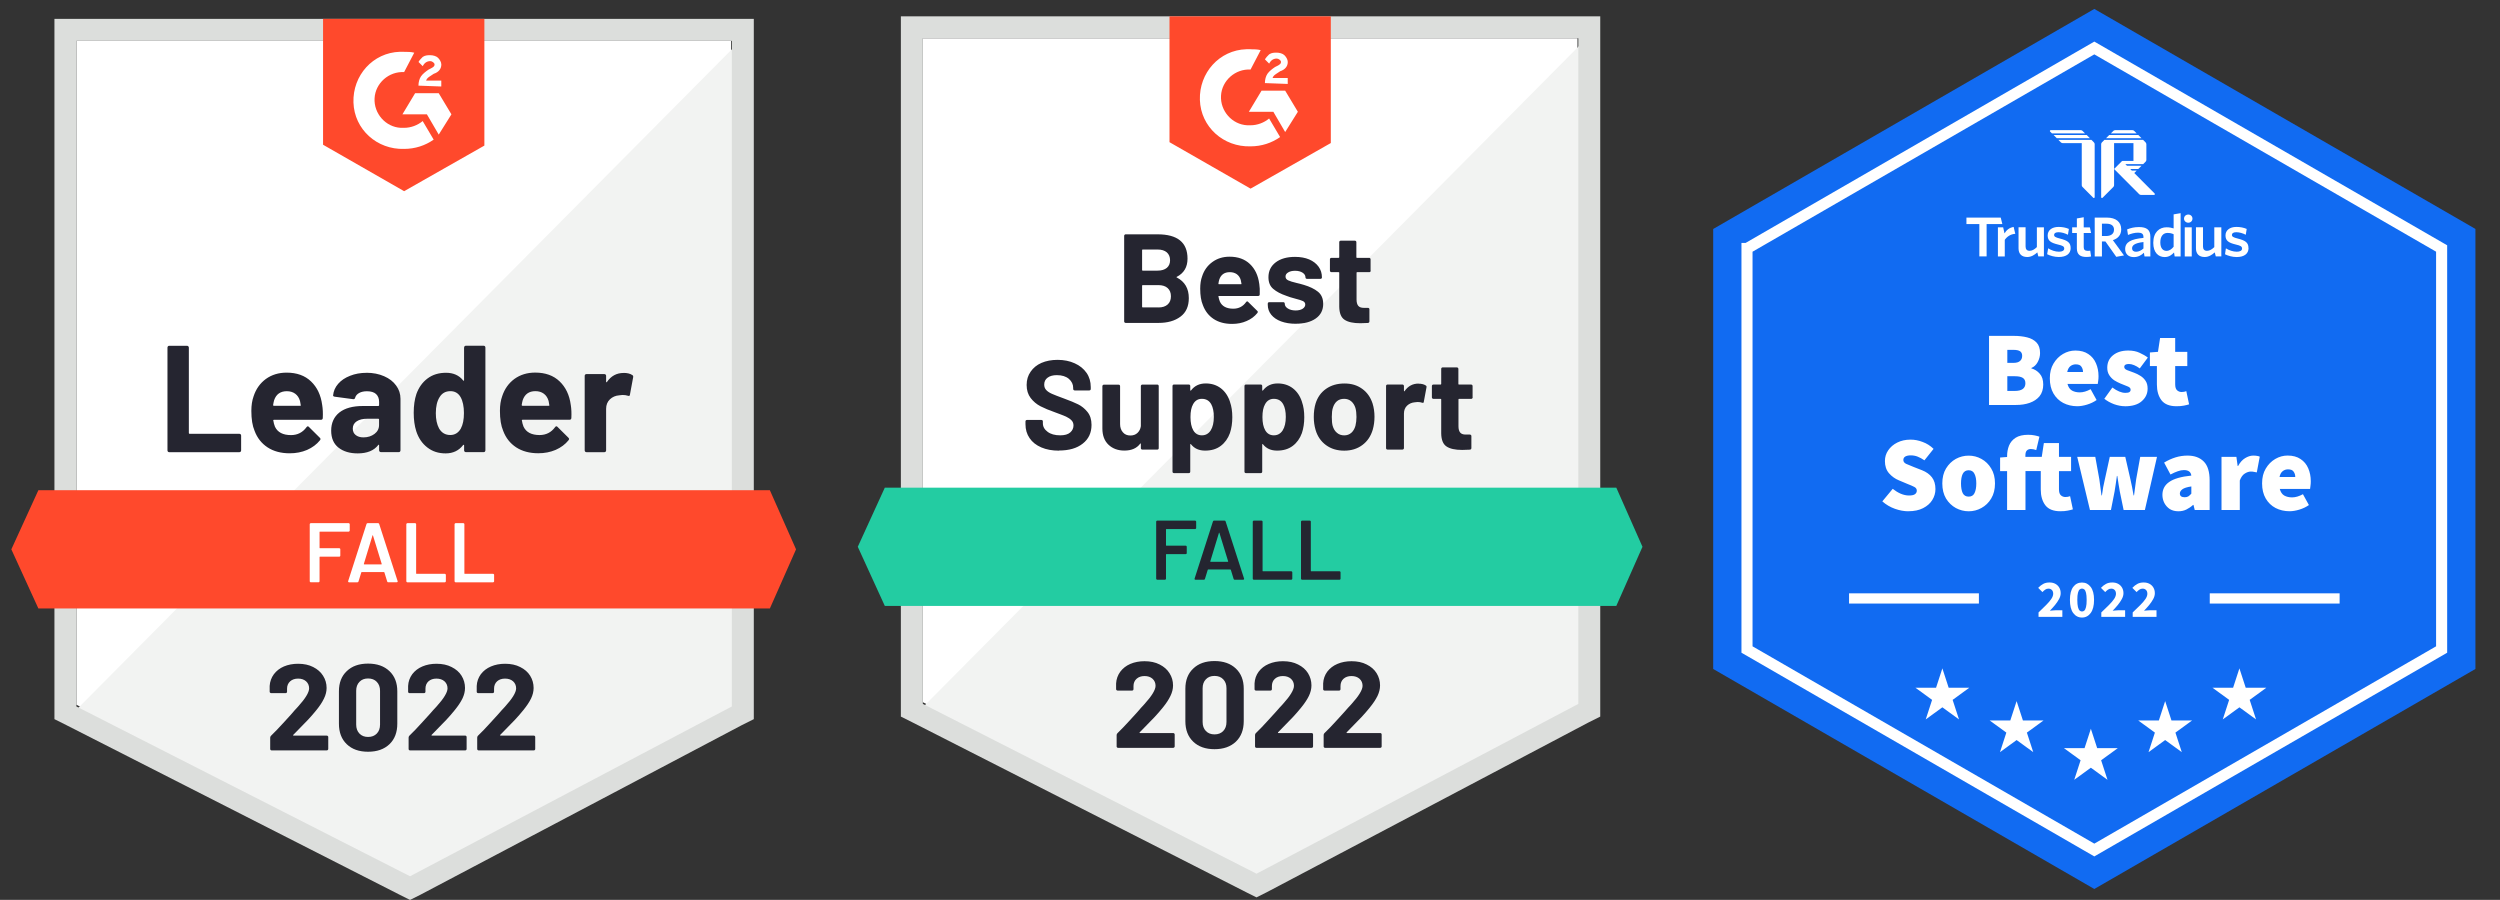
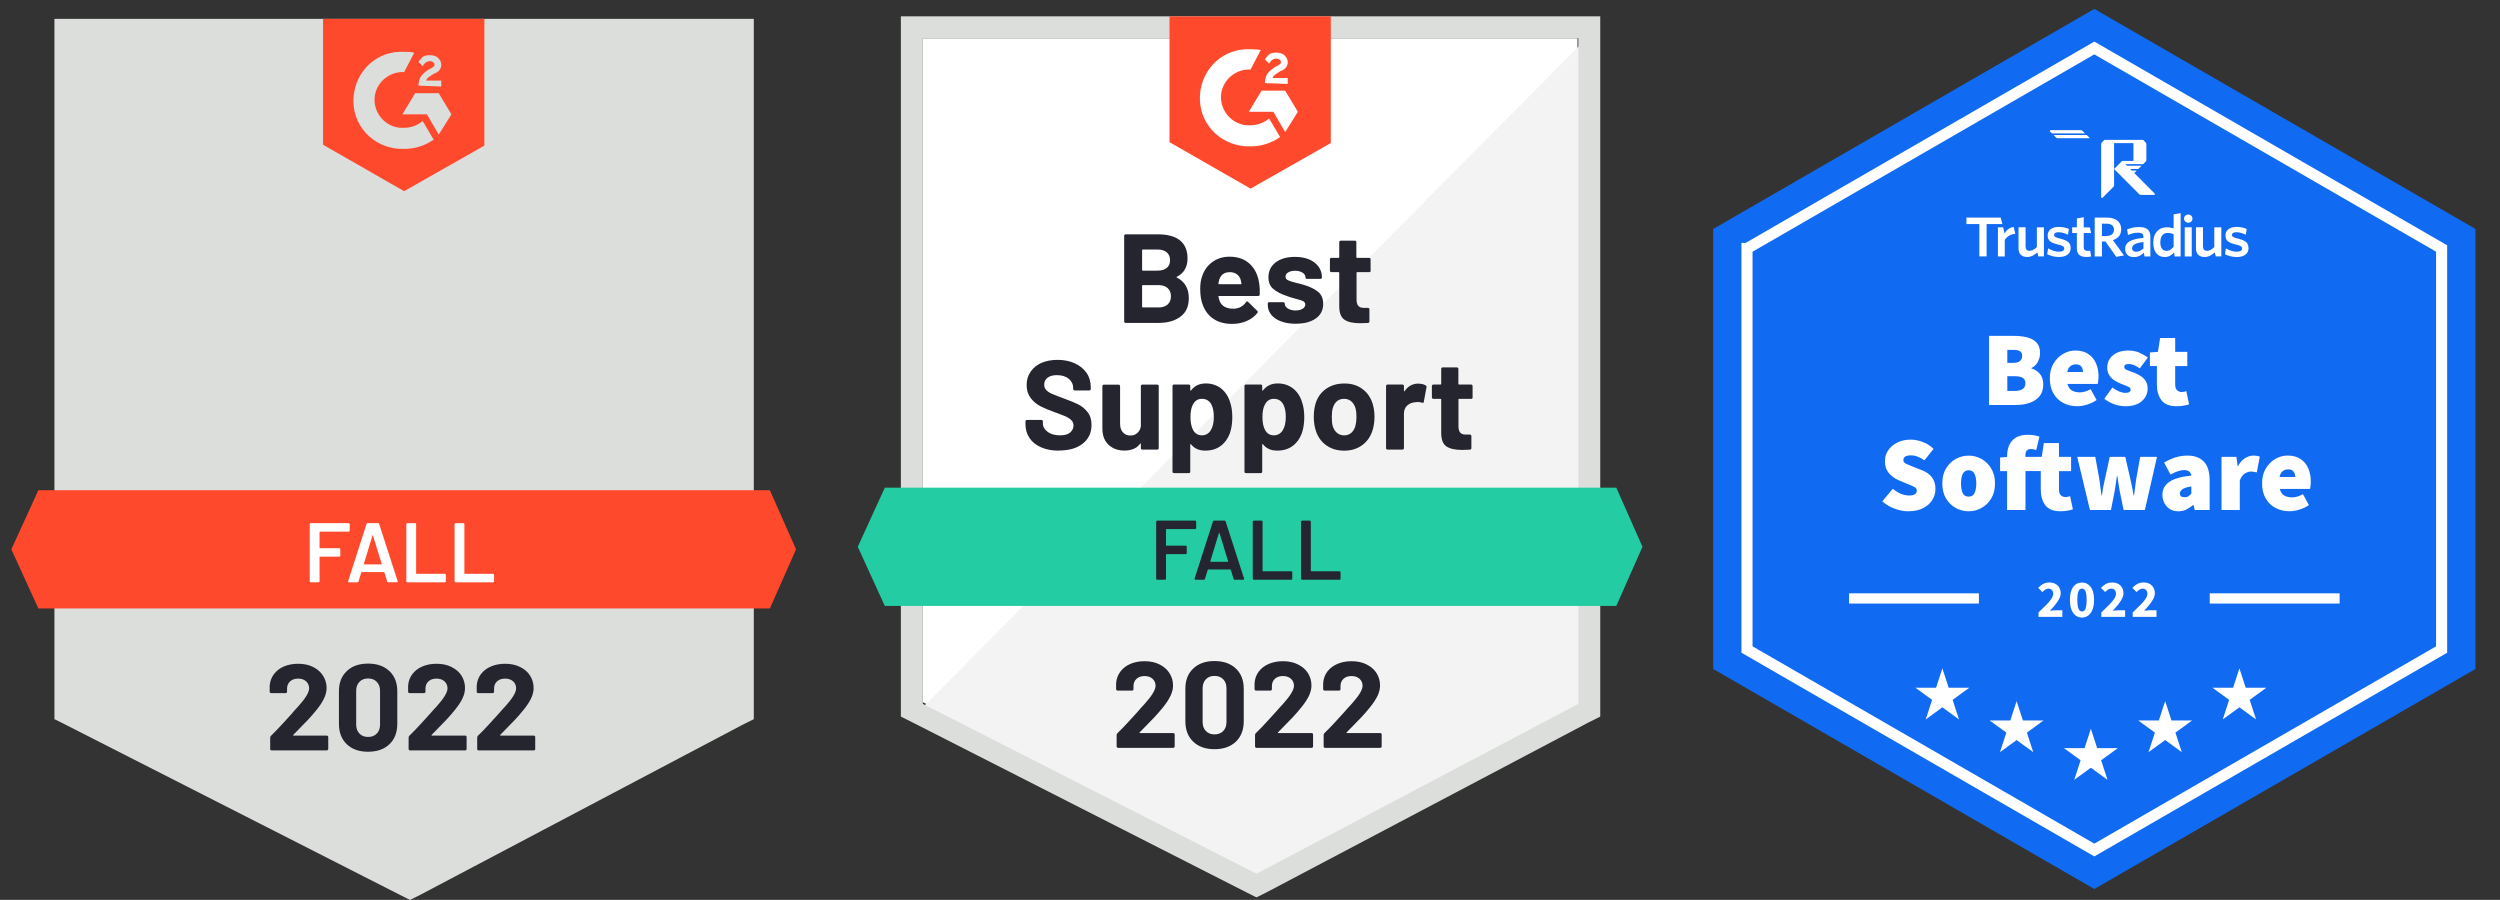
<svg xmlns="http://www.w3.org/2000/svg" id="Layer_1" viewBox="0 0 557.57 200.7">
  <rect x="0" y="0" width="557.57" height="200.7" fill="#333333" stroke="none" />
  <defs>
    <style> .cls-1, .cls-2, .cls-3 { fill: none; } .cls-4 { clip-path: url(#clippath); } .cls-2 { stroke-width: 2.28px; } .cls-2, .cls-3 { stroke: #fff; } .cls-5 { fill: #f2f3f2; } .cls-6 { fill: #ff492c; } .cls-7 { fill: #fff; } .cls-8 { fill: #dcdedc; } .cls-9 { fill: #116bf2; } .cls-10 { fill: #252530; } .cls-11 { fill: #23cca2; } .cls-12 { fill: #242530; } .cls-13 { clip-path: url(#clippath-1); } .cls-14 { clip-path: url(#clippath-3); } .cls-15 { clip-path: url(#clippath-2); } .cls-3 { stroke-width: 2.47px; } </style>
    <clipPath id="clippath">
      <rect class="cls-1" x="381.82" y=".4" width="170.55" height="197.89" />
    </clipPath>
    <clipPath id="clippath-1">
      <rect class="cls-1" x="438.58" y="29.03" width="62.96" height="28.89" />
    </clipPath>
    <clipPath id="clippath-2">
      <rect class="cls-1" x="457.11" y="28.31" width="23.75" height="15.89" />
    </clipPath>
    <clipPath id="clippath-3">
      <rect class="cls-1" x="438.58" y="47.09" width="62.96" height="11.56" />
    </clipPath>
  </defs>
  <path class="cls-7" d="M205.82,156.61l74.41,37.87,71.59-37.87V8.54H205.82V156.61Z" />
  <path class="cls-5" d="M353.32,9.1L204.31,159.25l77.24,38.24,71.77-36.74V9.1Z" />
  <path class="cls-8" d="M200.92,57.9v101.92l2.64,1.32,74.41,37.87,2.26,1.13,2.26-1.13,71.77-37.87,2.64-1.32V3.64H200.92V57.9Zm4.9,99.09V8.54h146.19V156.99l-71.77,37.87-74.41-37.87Z" />
  <path class="cls-6" d="M278.91,10.99c.75,0,1.51,0,2.26,.19l-2.26,4.33c-3.39-.19-6.41,2.45-6.59,5.84-.19,3.39,2.45,6.41,5.84,6.59h.75c1.51,0,3.01-.57,4.14-1.51l2.45,4.14c-1.88,1.32-4.14,2.07-6.59,2.07-6.03,.19-11.11-4.33-11.3-10.36-.19-6.03,4.33-11.11,10.36-11.3,0,0,.94,0,.94,0Zm7.72,9.23l2.83,4.71-2.83,4.52-2.64-4.52h-5.46l2.83-4.71h5.27Zm-4.52-1.7c0-.75,.19-1.51,.57-2.07s1.13-1.13,1.7-1.51l.38-.19c.75-.38,.94-.57,.94-.94s-.57-.75-.94-.75c-.75,0-1.32,.38-1.7,1.13l-.94-.94c.19-.38,.57-.75,.94-1.13,.57-.38,1.13-.38,1.7-.38s1.32,.19,1.7,.57,.75,.94,.75,1.51c0,.94-.57,1.7-1.7,2.07l-.57,.38c-.57,.38-.94,.57-1.13,1.13h3.39v1.32s-5.09-.19-5.09-.19Zm-3.2,23.55l17.9-10.17V3.64h-35.98V31.71s18.08,10.36,18.08,10.36Z" />
  <path class="cls-11" d="M360.48,108.76H197.34l-6.03,13.19,6.03,13.19h163.14l5.84-13.19-5.84-13.19Z" />
  <path class="cls-10" d="M236.19,100.51c-1.51,0-2.82-.24-3.94-.72-1.14-.49-2.02-1.18-2.62-2.07-.62-.89-.92-1.93-.92-3.11v-.62c0-.1,.03-.18,.09-.24,.08-.06,.16-.09,.24-.09h3.22c.09,0,.17,.03,.24,.09,.06,.06,.09,.14,.09,.24v.41c0,.75,.35,1.39,1.05,1.9,.69,.53,1.63,.79,2.83,.79,.99,0,1.73-.21,2.22-.64s.73-.95,.73-1.56c0-.46-.15-.85-.45-1.15-.3-.31-.71-.59-1.22-.83-.53-.23-1.35-.55-2.47-.96-1.27-.44-2.34-.89-3.22-1.34-.87-.45-1.6-1.07-2.2-1.85-.59-.78-.89-1.75-.89-2.9s.3-2.12,.89-2.96c.58-.85,1.38-1.51,2.41-1.96,1.04-.45,2.24-.68,3.6-.68,1.43,0,2.71,.26,3.82,.77,1.12,.5,2,1.21,2.64,2.13,.63,.9,.94,1.97,.94,3.18v.41c0,.1-.03,.18-.09,.24-.08,.06-.16,.09-.24,.09h-3.24c-.1,0-.18-.03-.24-.09-.08-.06-.11-.14-.11-.24v-.23c0-.79-.32-1.46-.96-2.02-.65-.55-1.54-.83-2.68-.83-.89,0-1.58,.19-2.07,.57-.5,.36-.75,.88-.75,1.54,0,.48,.14,.87,.43,1.19,.3,.33,.73,.62,1.3,.87,.58,.25,1.47,.6,2.68,1.04,1.34,.49,2.39,.92,3.15,1.3,.77,.38,1.46,.94,2.07,1.68s.92,1.71,.92,2.9c0,1.77-.65,3.16-1.96,4.18-1.29,1.03-3.06,1.54-5.29,1.54Zm18.25-14.41c0-.09,.04-.17,.11-.24,.06-.06,.14-.09,.23-.09h3.32c.09,0,.17,.03,.24,.09,.06,.08,.09,.16,.09,.24v13.85c0,.1-.03,.18-.09,.24-.08,.06-.16,.09-.24,.09h-3.32c-.09,0-.16-.03-.23-.09-.08-.06-.11-.14-.11-.24v-.96c0-.05-.02-.08-.06-.09-.04-.01-.08,.01-.11,.08-.75,1-1.92,1.51-3.5,1.51-1.43,0-2.61-.43-3.52-1.28-.93-.87-1.39-2.08-1.39-3.65v-9.44c0-.09,.04-.17,.11-.24,.06-.06,.14-.09,.23-.09h3.28c.1,0,.18,.03,.24,.09,.06,.08,.09,.16,.09,.24v8.46c0,.75,.21,1.36,.62,1.83,.4,.48,.96,.72,1.68,.72,.64,0,1.17-.19,1.58-.58s.67-.89,.75-1.51v-8.91Zm19.89,3.56c.34,.95,.51,2.08,.51,3.39s-.18,2.49-.53,3.54c-.44,1.21-1.12,2.16-2.05,2.86s-2.08,1.05-3.47,1.05-2.41-.47-3.16-1.41c-.04-.05-.08-.07-.11-.06-.04,.01-.06,.05-.06,.11v6.05c0,.1-.03,.18-.09,.24s-.14,.09-.24,.09h-3.3c-.1,0-.18-.03-.24-.09s-.09-.14-.09-.24v-19.1c0-.09,.03-.17,.09-.24,.06-.06,.14-.09,.24-.09h3.3c.1,0,.18,.03,.24,.09,.06,.08,.09,.16,.09,.24v.92c0,.06,.02,.1,.06,.11s.08,0,.11-.04c.79-1.04,1.88-1.56,3.28-1.56,1.31,0,2.44,.36,3.39,1.09,.94,.73,1.62,1.74,2.03,3.03Zm-4.31,6.33c.46-.73,.7-1.73,.7-3,0-1.18-.19-2.12-.58-2.83-.44-.8-1.14-1.21-2.09-1.21-.87,0-1.52,.4-1.96,1.21-.39,.68-.58,1.63-.58,2.86s.21,2.24,.62,2.94c.43,.75,1.07,1.13,1.92,1.13s1.5-.37,1.98-1.11Zm20.36-6.33c.34,.95,.51,2.08,.51,3.39,0,1.31-.18,2.49-.53,3.54-.44,1.21-1.12,2.16-2.05,2.86-.93,.7-2.08,1.05-3.47,1.05s-2.41-.47-3.16-1.41c-.04-.05-.08-.07-.11-.06-.04,.01-.06,.05-.06,.11v6.05c0,.1-.03,.18-.09,.24s-.14,.09-.24,.09h-3.3c-.1,0-.18-.03-.24-.09s-.09-.14-.09-.24v-19.1c0-.09,.03-.17,.09-.24,.06-.06,.14-.09,.24-.09h3.3c.1,0,.18,.03,.24,.09,.06,.08,.09,.16,.09,.24v.92c0,.06,.02,.1,.06,.11,.04,.01,.08,0,.11-.04,.79-1.04,1.88-1.56,3.28-1.56,1.31,0,2.44,.36,3.39,1.09,.94,.73,1.62,1.74,2.03,3.03Zm-4.31,6.33c.46-.73,.7-1.73,.7-3,0-1.18-.19-2.12-.58-2.83-.44-.8-1.14-1.21-2.09-1.21-.87,0-1.52,.4-1.96,1.21-.39,.68-.58,1.63-.58,2.86,0,1.26,.21,2.24,.62,2.94,.43,.75,1.07,1.13,1.92,1.13s1.5-.37,1.98-1.11Zm13.73,4.52c-1.58,0-2.94-.41-4.07-1.24s-1.9-1.96-2.32-3.39c-.26-.88-.4-1.84-.4-2.88,0-1.11,.13-2.1,.4-3,.43-1.39,1.21-2.49,2.34-3.28,1.13-.79,2.49-1.19,4.09-1.19s2.84,.39,3.94,1.17c1.11,.79,1.88,1.88,2.34,3.28,.29,.94,.43,1.93,.43,2.96s-.13,1.97-.38,2.86c-.43,1.47-1.2,2.62-2.32,3.45-1.12,.84-2.47,1.26-4.05,1.26Zm0-3.41c.62,0,1.14-.19,1.58-.57,.43-.38,.73-.9,.92-1.56,.15-.6,.23-1.26,.23-1.98,0-.79-.08-1.46-.23-2-.2-.64-.52-1.14-.96-1.51-.43-.35-.95-.53-1.56-.53-.65,0-1.19,.18-1.6,.53-.43,.36-.73,.87-.92,1.51-.15,.44-.23,1.11-.23,2s.06,1.51,.19,1.98c.19,.67,.51,1.19,.96,1.56,.44,.38,.98,.57,1.62,.57Zm16.56-11.53c.68,0,1.22,.13,1.62,.4,.15,.08,.21,.21,.17,.41l-.6,3.22c-.01,.23-.14,.3-.4,.21-.28-.1-.6-.15-.98-.15-.16,0-.37,.02-.62,.06-.68,.06-1.26,.31-1.73,.75-.46,.44-.7,1.03-.7,1.77v7.7c0,.1-.04,.18-.11,.24-.06,.06-.14,.09-.23,.09h-3.32c-.09,0-.17-.03-.24-.09-.06-.06-.09-.14-.09-.24v-13.85c0-.09,.03-.17,.09-.24,.08-.06,.16-.09,.24-.09h3.32c.09,0,.16,.03,.23,.09,.08,.08,.11,.16,.11,.24v1.07c0,.05,.02,.09,.06,.11s.06,.01,.08-.04c.78-1.12,1.81-1.68,3.11-1.68Zm12.09,3.05c0,.09-.03,.16-.09,.23-.06,.08-.14,.11-.24,.11h-2.71c-.09,0-.13,.04-.13,.13v5.99c0,.62,.13,1.08,.38,1.39,.25,.3,.66,.45,1.22,.45h.94c.09,0,.16,.03,.23,.09,.08,.06,.11,.14,.11,.24v2.68c0,.21-.11,.33-.34,.36-.79,.04-1.36,.06-1.7,.06-1.57,0-2.74-.26-3.5-.77-.78-.51-1.17-1.49-1.19-2.92v-7.57c0-.09-.05-.13-.15-.13h-1.6c-.1,0-.18-.04-.24-.11-.06-.06-.09-.14-.09-.23v-2.52c0-.09,.03-.17,.09-.24,.06-.06,.14-.09,.24-.09h1.6c.1,0,.15-.05,.15-.15v-3.35c0-.09,.03-.17,.09-.24,.06-.06,.14-.09,.24-.09h3.16c.09,0,.16,.03,.23,.09,.08,.08,.11,.16,.11,.24v3.35c0,.1,.04,.15,.13,.15h2.71c.1,0,.18,.03,.24,.09,.06,.08,.09,.16,.09,.24v2.52Zm-65.99-26.9c-.11,.05-.11,.11,0,.17,1.78,.92,2.68,2.45,2.68,4.6,0,1.83-.62,3.22-1.87,4.14-1.24,.93-2.87,1.39-4.88,1.39h-7.33c-.09,0-.16-.03-.23-.09-.08-.06-.11-.14-.11-.24v-19.1c0-.09,.04-.17,.11-.24,.06-.06,.14-.09,.23-.09h7.1c4.46,0,6.69,1.81,6.69,5.43,0,1.88-.8,3.23-2.39,4.05Zm-7.61-6.07c-.09,0-.13,.05-.13,.15v4.41c0,.1,.04,.15,.13,.15h3.32c.88,0,1.57-.21,2.07-.62,.48-.41,.72-.98,.72-1.7s-.24-1.32-.72-1.75c-.5-.43-1.19-.64-2.07-.64h-3.32Zm3.54,12.92c.87,0,1.54-.22,2.03-.66s.73-1.05,.73-1.83-.24-1.38-.73-1.83c-.49-.44-1.18-.66-2.07-.66h-3.5c-.09,0-.13,.05-.13,.15v4.67c0,.1,.04,.15,.13,.15,0,0,3.54,0,3.54,0Zm22.46-5.31c.11,.72,.15,1.51,.11,2.39-.01,.24-.13,.36-.36,.36h-8.74c-.11,0-.15,.04-.11,.13,.06,.38,.17,.75,.32,1.13,.49,1.05,1.49,1.58,3,1.58,1.21-.01,2.15-.5,2.84-1.47,.08-.11,.16-.17,.26-.17,.05,0,.11,.04,.19,.11l2.03,2c.1,.1,.15,.19,.15,.26,0,.04-.04,.11-.11,.23-.63,.78-1.43,1.38-2.41,1.79-.97,.43-2.04,.64-3.22,.64-1.62,0-2.99-.36-4.11-1.09-1.12-.74-1.92-1.77-2.41-3.09-.4-.94-.6-2.17-.6-3.69,0-1.04,.14-1.96,.43-2.75,.43-1.33,1.19-2.39,2.28-3.18,1.08-.79,2.36-1.19,3.84-1.19,1.88,0,3.4,.55,4.54,1.64,1.14,1.09,1.83,2.55,2.07,4.37Zm-6.57-2.56c-1.19,0-1.98,.55-2.35,1.66-.08,.25-.14,.55-.19,.9,0,.09,.04,.13,.13,.13h4.9c.11,0,.15-.04,.11-.13-.1-.54-.15-.8-.15-.79-.16-.57-.46-1-.89-1.32-.43-.3-.95-.45-1.56-.45Zm14.75,11.51c-1.27,0-2.37-.18-3.32-.53-.94-.35-1.67-.85-2.19-1.49-.51-.64-.77-1.37-.77-2.19v-.28c0-.09,.03-.17,.09-.24,.06-.06,.14-.09,.24-.09h3.13c.1,0,.18,.03,.24,.09,.06,.08,.09,.16,.09,.24v.02c0,.43,.23,.78,.7,1.07s1.04,.43,1.73,.43c.64,0,1.16-.13,1.56-.38,.39-.26,.58-.58,.58-.94,0-.34-.17-.6-.51-.77-.34-.16-.89-.34-1.66-.53-.89-.23-1.59-.45-2.09-.66-1.21-.41-2.17-.92-2.88-1.53-.72-.6-1.07-1.47-1.07-2.6,0-1.39,.54-2.5,1.62-3.32,1.08-.82,2.52-1.22,4.31-1.22,1.21,0,2.26,.19,3.16,.57,.9,.39,1.61,.94,2.11,1.64,.49,.69,.73,1.48,.73,2.37,0,.09-.03,.16-.09,.23s-.14,.09-.24,.09h-3.01c-.1,0-.18-.03-.24-.09s-.09-.14-.09-.23c0-.41-.21-.77-.64-1.05s-.99-.43-1.68-.43c-.63,0-1.14,.12-1.53,.36-.4,.23-.6,.53-.6,.92s.19,.66,.58,.85,1.04,.39,1.94,.6c.2,.05,.43,.11,.7,.17s.55,.14,.85,.24c1.34,.4,2.4,.91,3.16,1.53,.78,.63,1.17,1.53,1.17,2.71,0,1.39-.55,2.48-1.66,3.26-1.11,.78-2.59,1.17-4.45,1.17Zm16.69-11.85c0,.09-.03,.16-.09,.23-.06,.08-.14,.11-.24,.11h-2.71c-.09,0-.13,.04-.13,.13v5.99c0,.62,.13,1.08,.38,1.39,.25,.3,.67,.45,1.24,.45h.92c.09,0,.17,.03,.24,.09,.06,.06,.09,.14,.09,.24v2.68c0,.21-.11,.33-.34,.36-.79,.04-1.36,.06-1.7,.06-1.57,0-2.74-.26-3.5-.77-.78-.51-1.17-1.49-1.19-2.92v-7.57c0-.09-.05-.13-.15-.13h-1.6c-.1,0-.18-.04-.24-.11-.06-.06-.09-.14-.09-.23v-2.52c0-.09,.03-.17,.09-.24,.06-.06,.14-.09,.24-.09h1.6c.1,0,.15-.05,.15-.15v-3.35c0-.09,.03-.17,.09-.24,.06-.06,.14-.09,.24-.09h3.16c.09,0,.17,.03,.24,.09,.06,.08,.09,.16,.09,.24v3.35c0,.1,.04,.15,.13,.15h2.71c.1,0,.18,.03,.24,.09,.06,.08,.09,.16,.09,.24v2.52Z" />
  <path class="cls-12" d="M266.78,117.77c0,.06-.03,.11-.08,.15-.04,.05-.09,.08-.15,.08h-6.41c-.06,0-.09,.03-.09,.09v3.52c0,.06,.03,.09,.09,.09h4.31c.06,0,.12,.02,.17,.06,.04,.05,.06,.11,.06,.17v1.43c0,.06-.02,.12-.06,.17-.05,.04-.11,.06-.17,.06h-4.31c-.06,0-.09,.03-.09,.09v5.39c0,.06-.03,.11-.08,.15-.04,.05-.09,.08-.15,.08h-1.73c-.06,0-.11-.03-.15-.08-.05-.04-.08-.09-.08-.15v-12.73c0-.06,.03-.11,.08-.15,.04-.05,.09-.08,.15-.08h8.46c.06,0,.11,.03,.15,.08,.05,.04,.08,.09,.08,.15,0,0,0,1.43,0,1.43Zm8.59,11.53c-.13,0-.21-.06-.24-.19l-.62-2.02c-.03-.05-.06-.08-.09-.08h-4.97s-.07,.03-.09,.08l-.62,2.02c-.04,.13-.12,.19-.24,.19h-1.88c-.08,0-.13-.03-.17-.08-.04-.04-.04-.1-.02-.19l4.09-12.73c.04-.13,.12-.19,.24-.19h2.35c.13,0,.21,.06,.24,.19l4.11,12.73s.02,.06,.02,.09c0,.11-.07,.17-.21,.17h-1.88Zm-5.44-4.11c-.01,.08,.01,.11,.08,.11h3.82c.08,0,.1-.04,.08-.11l-1.94-6.31c-.01-.05-.03-.08-.06-.08s-.04,.03-.06,.08c0,0-1.92,6.31-1.92,6.31Zm9.7,4.11c-.06,0-.11-.03-.15-.08-.05-.04-.08-.09-.08-.15v-12.73c0-.06,.03-.11,.08-.15,.04-.05,.09-.08,.15-.08h1.73c.06,0,.12,.03,.17,.08,.04,.04,.06,.09,.06,.15v10.98c0,.06,.03,.09,.09,.09h6.31c.06,0,.11,.03,.15,.08,.05,.04,.08,.09,.08,.15v1.43c0,.06-.03,.11-.08,.15-.04,.05-.09,.08-.15,.08,0,0-8.36,0-8.36,0Zm10.76,0c-.06,0-.11-.03-.15-.08-.05-.04-.08-.09-.08-.15v-12.73c0-.06,.03-.11,.08-.15,.04-.05,.09-.08,.15-.08h1.73c.06,0,.12,.03,.17,.08,.04,.04,.06,.09,.06,.15v10.98c0,.06,.03,.09,.09,.09h6.31c.06,0,.12,.03,.17,.08,.04,.04,.06,.09,.06,.15v1.43c0,.06-.02,.11-.06,.15-.05,.05-.11,.08-.17,.08,0,0-8.36,0-8.36,0Z" />
  <path class="cls-10" d="M254.18,163.32s-.05,.08-.04,.11c.03,.04,.06,.06,.11,.06h7.4c.09,0,.16,.03,.23,.09,.08,.06,.11,.14,.11,.23v2.66c0,.09-.04,.16-.11,.23-.06,.06-.14,.09-.23,.09h-12.28c-.1,0-.18-.03-.24-.09-.06-.06-.09-.14-.09-.23v-2.52c0-.16,.06-.3,.17-.41,.89-.87,1.8-1.81,2.73-2.84,.93-1.03,1.51-1.67,1.75-1.92,.5-.6,1.02-1.18,1.54-1.73,1.66-1.83,2.49-3.2,2.49-4.09,0-.64-.23-1.17-.68-1.58-.45-.4-1.04-.6-1.77-.6s-1.32,.2-1.77,.6c-.46,.41-.7,.96-.7,1.64v.68c0,.09-.03,.16-.09,.23s-.14,.09-.23,.09h-3.22c-.09,0-.16-.03-.23-.09-.08-.06-.11-.14-.11-.23v-1.28c.06-.98,.38-1.85,.94-2.62,.57-.75,1.31-1.33,2.24-1.73,.94-.4,2-.6,3.16-.6,1.29,0,2.42,.24,3.37,.73,.95,.48,1.69,1.12,2.2,1.94,.53,.83,.79,1.74,.79,2.73,0,.77-.19,1.55-.58,2.35-.38,.8-.95,1.67-1.71,2.6-.57,.7-1.17,1.41-1.83,2.11-.65,.69-1.63,1.69-2.92,3l-.41,.41h0Zm16.69,3.77c-2.01,0-3.59-.56-4.75-1.68-1.17-1.12-1.75-2.64-1.75-4.58v-7.22c0-1.9,.58-3.4,1.75-4.5,1.16-1.12,2.74-1.68,4.75-1.68s3.59,.56,4.77,1.68c1.17,1.11,1.75,2.61,1.75,4.5v7.22c0,1.93-.58,3.46-1.75,4.58-1.18,1.12-2.77,1.68-4.77,1.68Zm0-3.3c.82,0,1.46-.25,1.94-.75,.49-.5,.73-1.17,.73-2.02v-7.52c0-.83-.24-1.49-.73-2-.48-.5-1.12-.75-1.94-.75s-1.44,.25-1.92,.75c-.49,.5-.73,1.17-.73,2v7.52c0,.84,.24,1.51,.73,2.02,.48,.5,1.12,.75,1.92,.75Zm14.17-.47s-.04,.08-.02,.11c.01,.04,.05,.06,.11,.06h7.4c.09,0,.16,.03,.23,.09,.06,.06,.09,.14,.09,.23v2.66c0,.09-.03,.16-.09,.23-.06,.06-.14,.09-.23,.09h-12.3c-.09,0-.16-.03-.23-.09-.06-.06-.09-.14-.09-.23v-2.52c0-.16,.05-.3,.15-.41,.9-.87,1.81-1.81,2.73-2.84,.93-1.03,1.51-1.67,1.75-1.92,.51-.6,1.04-1.18,1.56-1.73,1.66-1.83,2.49-3.2,2.49-4.09,0-.64-.23-1.17-.68-1.58-.46-.4-1.06-.6-1.79-.6s-1.32,.2-1.77,.6c-.45,.41-.68,.96-.68,1.64v.68c0,.09-.03,.16-.09,.23s-.14,.09-.24,.09h-3.22c-.09,0-.16-.03-.23-.09s-.09-.14-.09-.23v-1.28c.05-.98,.36-1.85,.92-2.62,.57-.75,1.32-1.33,2.26-1.73s1.99-.6,3.15-.6c1.29,0,2.42,.24,3.37,.73,.97,.48,1.71,1.12,2.22,1.94,.51,.83,.77,1.74,.77,2.73,0,.77-.19,1.55-.57,2.35-.39,.8-.97,1.67-1.73,2.6-.57,.7-1.17,1.41-1.83,2.11-.65,.69-1.63,1.69-2.92,3l-.41,.41h0Zm15.3,0s-.04,.08-.02,.11c.01,.04,.05,.06,.11,.06h7.4c.09,0,.16,.03,.23,.09,.06,.06,.09,.14,.09,.23v2.66c0,.09-.03,.16-.09,.23-.06,.06-.14,.09-.23,.09h-12.3c-.09,0-.16-.03-.23-.09-.06-.06-.09-.14-.09-.23v-2.52c0-.16,.05-.3,.15-.41,.9-.87,1.81-1.81,2.73-2.84,.93-1.03,1.51-1.67,1.75-1.92,.51-.6,1.04-1.18,1.56-1.73,1.66-1.83,2.49-3.2,2.49-4.09,0-.64-.23-1.17-.68-1.58-.46-.4-1.06-.6-1.79-.6s-1.32,.2-1.77,.6c-.45,.41-.68,.96-.68,1.64v.68c0,.09-.03,.16-.09,.23s-.14,.09-.24,.09h-3.22c-.09,0-.16-.03-.23-.09s-.09-.14-.09-.23v-1.28c.05-.98,.36-1.85,.92-2.62,.57-.75,1.32-1.33,2.26-1.73,.94-.4,1.99-.6,3.15-.6,1.29,0,2.42,.24,3.37,.73,.97,.48,1.71,1.12,2.22,1.94,.51,.83,.77,1.74,.77,2.73,0,.77-.19,1.55-.57,2.35-.39,.8-.97,1.67-1.73,2.6-.57,.7-1.17,1.41-1.83,2.11-.65,.69-1.63,1.69-2.92,3l-.41,.41h0Z" />
-   <path class="cls-7" d="M17.04,157.18l74.41,37.87,71.59-37.87V9.11H17.04V157.18Z" />
  <path class="cls-5" d="M164.54,9.67L15.53,159.82l77.24,38.24,71.77-36.74V9.67Z" />
-   <path class="cls-8" d="M12.14,58.47v101.92l2.64,1.32,74.41,37.87,2.26,1.13,2.26-1.13,71.77-37.87,2.64-1.32V4.21H12.14V58.47Zm4.9,99.09V9.11H163.22V157.56l-71.77,37.87L17.04,157.56Z" />
+   <path class="cls-8" d="M12.14,58.47v101.92l2.64,1.32,74.41,37.87,2.26,1.13,2.26-1.13,71.77-37.87,2.64-1.32V4.21H12.14V58.47Zm4.9,99.09V9.11V157.56l-71.77,37.87L17.04,157.56Z" />
  <path class="cls-6" d="M90.13,11.56c.75,0,1.51,0,2.26,.19l-2.26,4.33c-3.39-.19-6.41,2.45-6.59,5.84-.19,3.39,2.45,6.41,5.84,6.59h.75c1.51,0,3.01-.57,4.14-1.51l2.45,4.14c-1.88,1.32-4.14,2.07-6.59,2.07-6.03,.19-11.11-4.33-11.3-10.36-.19-6.03,4.33-11.11,10.36-11.3,0,0,.94,0,.94,0Zm7.72,9.23l2.83,4.71-2.83,4.52-2.64-4.52h-5.46l2.83-4.71h5.27Zm-4.52-1.7c0-.75,.19-1.51,.57-2.07s1.13-1.13,1.7-1.51l.38-.19c.75-.38,.94-.57,.94-.94s-.57-.75-.94-.75c-.75,0-1.32,.38-1.7,1.13l-.94-.94c.19-.38,.57-.75,.94-1.13,.57-.38,1.13-.38,1.7-.38s1.32,.19,1.7,.57,.75,.94,.75,1.51c0,.94-.57,1.7-1.7,2.07l-.57,.38c-.57,.38-.94,.57-1.13,1.13h3.39v1.32s-5.09-.19-5.09-.19Zm-3.2,23.55l17.9-10.17V4.21h-35.98v28.07s18.08,10.36,18.08,10.36Zm81.57,66.69H8.56l-6.03,13.19,6.03,13.19H171.7l5.84-13.19-5.84-13.19Z" />
-   <path class="cls-10" d="M37.74,100.85c-.11,0-.21-.04-.28-.11-.08-.09-.11-.19-.11-.3v-22.91c0-.11,.04-.21,.11-.3,.08-.08,.17-.11,.28-.11h3.97c.11,0,.21,.04,.28,.11,.09,.09,.13,.19,.13,.3v19.05c0,.11,.06,.17,.17,.17h11.08c.11,0,.21,.04,.3,.11,.08,.09,.11,.19,.11,.3v3.28c0,.11-.04,.21-.11,.3-.09,.08-.19,.11-.3,.11,0,0-15.64,0-15.64,0Zm34.12-10.51c.14,.85,.18,1.81,.13,2.88-.01,.28-.16,.41-.43,.41h-10.47c-.14,0-.18,.06-.13,.17,.06,.45,.18,.9,.36,1.36,.59,1.26,1.79,1.88,3.6,1.88,1.44-.01,2.59-.6,3.43-1.75,.09-.14,.19-.21,.3-.21,.08,0,.16,.04,.24,.13l2.43,2.41c.11,.11,.17,.21,.17,.3,0,.05-.04,.14-.13,.28-.74,.92-1.7,1.63-2.88,2.15-1.17,.5-2.46,.75-3.86,.75-1.95,0-3.59-.44-4.94-1.32-1.34-.88-2.31-2.11-2.9-3.69-.48-1.13-.72-2.61-.72-4.45,0-1.24,.17-2.34,.51-3.28,.53-1.61,1.44-2.89,2.73-3.84,1.31-.94,2.85-1.41,4.63-1.41,2.26,0,4.08,.65,5.44,1.96,1.37,1.31,2.2,3.06,2.49,5.26Zm-7.89-3.09c-1.43,0-2.37,.67-2.83,2-.09,.3-.16,.67-.23,1.09,0,.11,.06,.17,.17,.17h5.86c.14,0,.18-.06,.13-.17-.11-.65-.17-.97-.17-.94-.2-.68-.55-1.21-1.05-1.58-.51-.38-1.14-.57-1.88-.57Zm17.76-4.11c1.47,0,2.78,.26,3.94,.77,1.16,.5,2.05,1.2,2.69,2.09,.64,.88,.96,1.86,.96,2.94v11.49c0,.11-.04,.21-.11,.3-.08,.08-.17,.11-.28,.11h-3.97c-.11,0-.21-.04-.28-.11-.09-.09-.13-.19-.13-.3v-1.11c0-.06-.02-.11-.06-.13-.05-.03-.09,0-.13,.06-.95,1.24-2.48,1.87-4.58,1.87-1.77,0-3.2-.43-4.28-1.28-1.09-.85-1.64-2.12-1.64-3.81s.62-3.08,1.85-4.05c1.22-.95,2.96-1.43,5.22-1.43h3.45c.11,0,.17-.06,.17-.17v-.75c0-.74-.23-1.32-.68-1.75-.45-.41-1.13-.62-2.03-.62-.69,0-1.27,.13-1.73,.38s-.77,.6-.9,1.05c-.06,.25-.21,.36-.43,.34l-4.11-.55c-.28-.05-.4-.15-.38-.3,.09-.95,.46-1.81,1.13-2.58,.67-.77,1.55-1.36,2.66-1.79,1.09-.44,2.32-.66,3.67-.66Zm-.68,14.41c.97,0,1.79-.26,2.47-.77,.68-.51,1.02-1.18,1.02-2v-1.22c0-.11-.06-.17-.17-.17h-2.43c-1.02,0-1.81,.19-2.39,.58-.58,.38-.87,.92-.87,1.62,0,.62,.21,1.09,.64,1.43,.43,.35,1,.53,1.73,.53Zm22.46-20.03c0-.11,.04-.21,.11-.3,.08-.08,.17-.11,.28-.11h3.97c.11,0,.21,.04,.28,.11,.08,.09,.11,.19,.11,.3v22.91c0,.11-.04,.21-.11,.3-.08,.08-.17,.11-.28,.11h-3.97c-.11,0-.21-.04-.28-.11-.08-.09-.11-.19-.11-.3v-1.11c0-.06-.03-.1-.08-.11-.05-.01-.09,0-.13,.04-.95,1.24-2.25,1.87-3.9,1.87s-2.95-.44-4.09-1.32-1.97-2.08-2.47-3.62c-.38-1.18-.57-2.55-.57-4.11,0-1.61,.2-3.01,.6-4.2,.53-1.46,1.35-2.61,2.47-3.45,1.12-.85,2.5-1.28,4.14-1.28,1.63,0,2.9,.57,3.81,1.7,.04,.08,.08,.1,.13,.08,.05-.03,.08-.07,.08-.13,0,0,0-7.25,0-7.25Zm-.72,18.03c.45-.83,.68-1.97,.68-3.43s-.25-2.69-.75-3.56c-.51-.88-1.27-1.32-2.26-1.32-1.07,0-1.87,.44-2.41,1.32-.57,.89-.85,2.09-.85,3.6,0,1.36,.24,2.49,.72,3.39,.57,.98,1.4,1.47,2.51,1.47,1.02,0,1.81-.49,2.37-1.47Zm24.51-5.22c.14,.85,.18,1.81,.13,2.88-.01,.28-.16,.41-.43,.41h-10.47c-.14,0-.18,.06-.13,.17,.06,.45,.18,.9,.36,1.36,.59,1.26,1.79,1.88,3.6,1.88,1.44-.01,2.59-.6,3.43-1.75,.09-.14,.19-.21,.3-.21,.08,0,.16,.04,.24,.13l2.43,2.41c.11,.11,.17,.21,.17,.3,0,.05-.04,.14-.13,.28-.74,.92-1.7,1.63-2.88,2.15-1.17,.5-2.46,.75-3.86,.75-1.95,0-3.59-.44-4.94-1.32-1.34-.88-2.31-2.11-2.9-3.69-.48-1.13-.72-2.61-.72-4.45,0-1.24,.17-2.34,.51-3.28,.53-1.61,1.44-2.89,2.73-3.84,1.31-.94,2.85-1.41,4.63-1.41,2.26,0,4.08,.65,5.44,1.96,1.37,1.31,2.2,3.06,2.49,5.26Zm-7.89-3.09c-1.43,0-2.37,.67-2.83,2-.09,.3-.16,.67-.23,1.09,0,.11,.06,.17,.17,.17h5.86c.14,0,.18-.06,.13-.17-.11-.65-.17-.97-.17-.94-.2-.68-.55-1.21-1.05-1.58-.51-.38-1.14-.57-1.88-.57Zm19.67-4.07c.82,0,1.46,.16,1.92,.47,.19,.1,.26,.27,.21,.51l-.72,3.88c-.01,.26-.17,.34-.47,.23-.34-.11-.73-.17-1.19-.17-.18,0-.42,.03-.73,.08-.82,.06-1.51,.36-2.07,.89-.57,.54-.85,1.25-.85,2.13v9.25c0,.11-.04,.21-.11,.3-.09,.08-.19,.11-.3,.11h-3.96c-.11,0-.21-.04-.3-.11-.08-.09-.11-.19-.11-.3v-16.62c0-.11,.04-.21,.11-.28,.09-.08,.19-.11,.3-.11h3.96c.11,0,.21,.04,.3,.11,.08,.08,.11,.17,.11,.28v1.3c0,.06,.02,.11,.06,.13,.05,.03,.09,.01,.11-.04,.93-1.36,2.17-2.03,3.73-2.03Z" />
  <path class="cls-7" d="M78,118.34c0,.06-.03,.11-.08,.15-.04,.05-.09,.08-.15,.08h-6.41c-.06,0-.09,.03-.09,.09v3.52c0,.06,.03,.09,.09,.09h4.31c.06,0,.12,.02,.17,.06,.04,.05,.06,.11,.06,.17v1.43c0,.06-.02,.12-.06,.17-.05,.04-.11,.06-.17,.06h-4.31c-.06,0-.09,.03-.09,.09v5.39c0,.06-.03,.11-.08,.15-.04,.05-.09,.08-.15,.08h-1.73c-.06,0-.11-.03-.15-.08-.05-.04-.08-.09-.08-.15v-12.73c0-.06,.03-.11,.08-.15,.04-.05,.09-.08,.15-.08h8.46c.06,0,.11,.03,.15,.08,.05,.04,.08,.09,.08,.15,0,0,0,1.43,0,1.43Zm8.59,11.53c-.13,0-.21-.06-.24-.19l-.62-2.02c-.03-.05-.06-.08-.09-.08h-4.97s-.07,.03-.09,.08l-.62,2.02c-.04,.13-.12,.19-.24,.19h-1.88c-.08,0-.13-.03-.17-.08-.04-.04-.04-.1-.02-.19l4.09-12.73c.04-.13,.12-.19,.24-.19h2.35c.13,0,.21,.06,.24,.19l4.11,12.73s.02,.06,.02,.09c0,.11-.07,.17-.21,.17h-1.88Zm-5.44-4.11c-.01,.08,.01,.11,.08,.11h3.82c.08,0,.1-.04,.08-.11l-1.94-6.31c-.01-.05-.03-.08-.06-.08s-.04,.03-.06,.08c0,0-1.92,6.31-1.92,6.31Zm9.7,4.11c-.06,0-.11-.03-.15-.08-.05-.04-.08-.09-.08-.15v-12.73c0-.06,.03-.11,.08-.15,.04-.05,.09-.08,.15-.08h1.73c.06,0,.12,.03,.17,.08,.04,.04,.06,.09,.06,.15v10.98c0,.06,.03,.09,.09,.09h6.31c.06,0,.11,.03,.15,.08,.05,.04,.08,.09,.08,.15v1.43c0,.06-.03,.11-.08,.15-.04,.05-.09,.08-.15,.08,0,0-8.36,0-8.36,0Zm10.76,0c-.06,0-.11-.03-.15-.08-.05-.04-.08-.09-.08-.15v-12.73c0-.06,.03-.11,.08-.15,.04-.05,.09-.08,.15-.08h1.73c.06,0,.12,.03,.17,.08,.04,.04,.06,.09,.06,.15v10.98c0,.06,.03,.09,.09,.09h6.31c.06,0,.12,.03,.17,.08,.04,.04,.06,.09,.06,.15v1.43c0,.06-.02,.11-.06,.15-.05,.05-.11,.08-.17,.08,0,0-8.36,0-8.36,0Z" />
  <path class="cls-10" d="M65.4,163.89s-.05,.08-.04,.11c.03,.04,.06,.06,.11,.06h7.4c.09,0,.16,.03,.23,.09,.08,.06,.11,.14,.11,.23v2.66c0,.09-.04,.16-.11,.23-.06,.06-.14,.09-.23,.09h-12.28c-.1,0-.18-.03-.24-.09-.06-.06-.09-.14-.09-.23v-2.52c0-.16,.06-.3,.17-.41,.89-.87,1.8-1.81,2.73-2.84,.93-1.03,1.51-1.67,1.75-1.92,.5-.6,1.02-1.18,1.54-1.73,1.66-1.83,2.49-3.2,2.49-4.09,0-.64-.23-1.17-.68-1.58-.45-.4-1.04-.6-1.77-.6s-1.32,.2-1.77,.6c-.46,.41-.7,.96-.7,1.64v.68c0,.09-.03,.16-.09,.23s-.14,.09-.23,.09h-3.22c-.09,0-.16-.03-.23-.09-.08-.06-.11-.14-.11-.23v-1.28c.06-.98,.38-1.85,.94-2.62,.57-.75,1.31-1.33,2.24-1.73,.94-.4,2-.6,3.16-.6,1.29,0,2.42,.24,3.37,.73,.95,.48,1.69,1.12,2.2,1.94,.53,.83,.79,1.74,.79,2.73,0,.77-.19,1.55-.58,2.35-.38,.8-.95,1.67-1.71,2.6-.57,.7-1.17,1.41-1.83,2.11-.65,.69-1.63,1.69-2.92,3l-.41,.41h0Zm16.69,3.77c-2.01,0-3.59-.56-4.75-1.68-1.17-1.12-1.75-2.64-1.75-4.58v-7.22c0-1.9,.58-3.4,1.75-4.5,1.16-1.12,2.74-1.68,4.75-1.68s3.59,.56,4.77,1.68c1.17,1.11,1.75,2.61,1.75,4.5v7.22c0,1.93-.58,3.46-1.75,4.58-1.18,1.12-2.77,1.68-4.77,1.68Zm0-3.3c.82,0,1.46-.25,1.94-.75,.49-.5,.73-1.17,.73-2.02v-7.52c0-.83-.24-1.49-.73-2-.48-.5-1.12-.75-1.94-.75s-1.44,.25-1.92,.75c-.49,.5-.73,1.17-.73,2v7.52c0,.84,.24,1.51,.73,2.02,.48,.5,1.12,.75,1.92,.75Zm14.17-.47s-.04,.08-.02,.11c.01,.04,.05,.06,.11,.06h7.4c.09,0,.16,.03,.23,.09,.06,.06,.09,.14,.09,.23v2.66c0,.09-.03,.16-.09,.23-.06,.06-.14,.09-.23,.09h-12.3c-.09,0-.16-.03-.23-.09-.06-.06-.09-.14-.09-.23v-2.52c0-.16,.05-.3,.15-.41,.9-.87,1.81-1.81,2.73-2.84,.93-1.03,1.51-1.67,1.75-1.92,.51-.6,1.04-1.18,1.56-1.73,1.66-1.83,2.49-3.2,2.49-4.09,0-.64-.23-1.17-.68-1.58-.46-.4-1.06-.6-1.79-.6s-1.32,.2-1.77,.6c-.45,.41-.68,.96-.68,1.64v.68c0,.09-.03,.16-.09,.23s-.14,.09-.24,.09h-3.22c-.09,0-.16-.03-.23-.09s-.09-.14-.09-.23v-1.28c.05-.98,.36-1.85,.92-2.62,.57-.75,1.32-1.33,2.26-1.73s1.99-.6,3.15-.6c1.29,0,2.42,.24,3.37,.73,.97,.48,1.71,1.12,2.22,1.94,.51,.83,.77,1.74,.77,2.73,0,.77-.19,1.55-.57,2.35-.39,.8-.97,1.67-1.73,2.6-.57,.7-1.17,1.41-1.83,2.11-.65,.69-1.63,1.69-2.92,3l-.41,.41h0Zm15.3,0s-.04,.08-.02,.11c.01,.04,.05,.06,.11,.06h7.4c.09,0,.16,.03,.23,.09,.06,.06,.09,.14,.09,.23v2.66c0,.09-.03,.16-.09,.23-.06,.06-.14,.09-.23,.09h-12.3c-.09,0-.16-.03-.23-.09-.06-.06-.09-.14-.09-.23v-2.52c0-.16,.05-.3,.15-.41,.9-.87,1.81-1.81,2.73-2.84,.93-1.03,1.51-1.67,1.75-1.92,.51-.6,1.04-1.18,1.56-1.73,1.66-1.83,2.49-3.2,2.49-4.09,0-.64-.23-1.17-.68-1.58-.46-.4-1.06-.6-1.79-.6s-1.32,.2-1.77,.6c-.45,.41-.68,.96-.68,1.64v.68c0,.09-.03,.16-.09,.23s-.14,.09-.24,.09h-3.22c-.09,0-.16-.03-.23-.09s-.09-.14-.09-.23v-1.28c.05-.98,.36-1.85,.92-2.62,.57-.75,1.32-1.33,2.26-1.73,.94-.4,1.99-.6,3.15-.6,1.29,0,2.42,.24,3.37,.73,.97,.48,1.71,1.12,2.22,1.94,.51,.83,.77,1.74,.77,2.73,0,.77-.19,1.55-.57,2.35-.39,.8-.97,1.67-1.73,2.6-.57,.7-1.17,1.41-1.83,2.11-.65,.69-1.63,1.69-2.92,3l-.41,.41h0Z" />
  <g class="cls-4">
    <g>
      <path class="cls-9" d="M467.09,1.99l85,49.07v98.14l-85,49.07-85-49.07V51.07L467.09,1.99Z" />
      <path class="cls-3" d="M389.64,55.42L467.09,10.7l77.46,44.72v89.44l-77.46,44.72-77.46-44.72V55.42Z" />
      <g class="cls-13">
        <g>
          <g class="cls-15">
            <g>
              <path class="cls-7" d="M464.08,29.03c.14,0,.28,.06,.38,.16l.56,.56h-7.38l-.41-.41c-.11-.11-.03-.31,.13-.31h6.72Z" />
              <path class="cls-7" d="M458.01,30.11l.72,.72h7.38l-.72-.72h-7.38Z" />
-               <path class="cls-7" d="M466.46,31.2h-7.38l.56,.56c.1,.1,.24,.16,.38,.16h4.27v9.39c0,.14,.06,.28,.16,.38l2.41,2.42c.11,.11,.31,.03,.31-.13v-11.84c0-.14-.06-.28-.16-.38l-.56-.56Z" />
              <path class="cls-7" d="M478.69,32.14c0-.14-.06-.28-.16-.38l-.56-.56h-8.63l-.56,.56c-.1,.1-.16,.24-.16,.38v11.84c0,.16,.19,.24,.31,.13l2.41-2.42c.1-.1,.16-.24,.16-.38v-9.39h4.32v3.97h-2.44s-.09,.02-.13,.05l-1.75,1.75,5.6,5.62c.1,.1,.24,.16,.38,.16h2.94c.16,0,.24-.19,.13-.31l-4.55-4.57,.54-.54h-1.08l-.36-.36h1.8l.72-.72h-3.24l-.36-.36h3.96l.56-.56c.1-.1,.16-.24,.16-.38v-3.52Z" />
-               <path class="cls-7" d="M470.42,30.11l-.72,.72h7.92l-.72-.72h-6.48Z" />
-               <path class="cls-7" d="M471.72,29.03c-.14,0-.28,.06-.38,.16l-.56,.56h5.76l-.56-.56c-.1-.1-.24-.16-.38-.16h-3.87Z" />
            </g>
          </g>
          <g class="cls-14">
            <g>
              <path class="cls-7" d="M501.47,55.31c0-1.22-.7-1.68-2.4-2.11-1.02-.25-1.29-.45-1.29-.81s.32-.6,.99-.6,1.45,.23,2.1,.57l.21-1.3c-.65-.29-1.45-.45-2.3-.45-1.53,0-2.43,.79-2.43,1.89,0,1.18,.66,1.64,2.27,2.03,1.12,.26,1.42,.44,1.42,.92,0,.43-.43,.69-1.17,.69-.84,0-1.73-.31-2.43-.75l-.2,1.32c.63,.32,1.61,.62,2.58,.62,1.73,0,2.67-.75,2.67-2.02Z" />
              <path class="cls-7" d="M495.42,57.2v-6.5h-1.57v4.41c-.51,.5-1.06,.83-1.62,.83-.64,0-.9-.39-.9-.97v-4.28h-1.57v4.7c0,1.2,.66,1.93,1.94,1.93,.89,0,1.62-.46,2.25-1.03l.23,.9h1.26Z" />
              <path class="cls-7" d="M488.82,57.2v-6.5h-1.56v6.5h1.56Z" />
              <path class="cls-7" d="M488.05,47.85c.52,0,.93,.38,.93,.91s-.41,.91-.93,.91-.95-.38-.95-.91,.42-.91,.95-.91Z" />
              <path class="cls-7" d="M484.78,55.03c-.46,.56-.96,.92-1.6,.92-.78,0-1.37-.61-1.37-1.88,0-1.43,.68-2.12,1.6-2.12,.59,0,.94,.1,1.37,.29v2.8Zm1.56,2.17v-9.66l-1.56,.27v3.13c-.42-.14-.94-.25-1.58-.25-1.57,0-2.96,1.07-2.96,3.47,0,2.17,1.14,3.17,2.55,3.17,.94,0,1.59-.48,2.08-1.02l.14,.89h1.32Z" />
              <path class="cls-7" d="M478.05,55.42c-.5,.45-1.07,.73-1.66,.73-.55,0-.88-.3-.88-.76,0-.62,.49-1.18,2.54-1.41v1.44Zm1.54,1.78v-4.42c0-1.53-.83-2.14-2.54-2.14-1.06,0-1.85,.21-2.64,.52l.19,1.24c.72-.3,1.47-.51,2.26-.51s1.19,.26,1.19,.97v.2c-2.75,.26-4.08,.93-4.08,2.49,0,1.12,.77,1.79,1.92,1.79,1,0,1.7-.43,2.26-.97l.14,.83h1.31Z" />
              <path class="cls-7" d="M473.71,56.97l-2.48-3.41c1.13-.36,1.86-1.15,1.86-2.41,0-1.67-1.2-2.62-3.18-2.62h-2.73v8.67h1.61v-3.34h.78l2.42,3.42,1.71-.31Zm-2.23-5.73c0,.91-.68,1.4-1.78,1.4h-.91v-2.75h1.01c1.1,0,1.69,.48,1.69,1.35Z" />
              <path class="cls-7" d="M466.37,57.2l-.19-1.3c-.15,.04-.36,.05-.56,.05-.64,0-.89-.29-.89-.81v-3.17h1.64l-.27-1.26h-1.37v-2.26l-1.53,.27v1.98h-1.05v1.26h1.05v3.44c0,1.45,.85,1.91,2.14,1.91,.47,0,.78-.05,1.03-.11Z" />
              <path class="cls-7" d="M461.81,55.31c0-1.22-.7-1.68-2.4-2.11-1.02-.25-1.29-.45-1.29-.81s.32-.6,.99-.6,1.45,.23,2.1,.57l.21-1.3c-.65-.29-1.45-.45-2.3-.45-1.53,0-2.43,.79-2.43,1.89,0,1.18,.66,1.64,2.27,2.03,1.12,.26,1.42,.44,1.42,.92,0,.43-.43,.69-1.17,.69-.84,0-1.71-.31-2.41-.76l-.23,1.32c.63,.32,1.62,.62,2.58,.62,1.73,0,2.67-.75,2.67-2.02Z" />
              <path class="cls-7" d="M455.85,57.2v-6.5h-1.57v4.41c-.51,.5-1.06,.83-1.62,.83-.64,0-.9-.39-.9-.97v-4.28h-1.57v4.7c0,1.2,.66,1.93,1.94,1.93,.89,0,1.62-.46,2.25-1.03l.22,.9h1.26Z" />
              <path class="cls-7" d="M449.46,52.14l-.36-1.53c-.99,.18-1.59,.7-2.04,1.44l-.3-1.35h-1.17v6.5h1.53v-3.7c.47-.7,1.28-1.29,2.34-1.35Z" />
              <path class="cls-7" d="M446.58,49.97l-.36-1.44h-7.65v1.44h2.88v7.22h1.62v-7.22h3.51Z" />
            </g>
          </g>
        </g>
      </g>
      <path class="cls-7" d="M443.61,90.32v-15.41h5.55c1.07,0,2.05,.11,2.94,.33,.89,.22,1.59,.61,2.11,1.16,.52,.55,.78,1.34,.78,2.35,0,.66-.17,1.33-.52,1.99-.35,.65-.82,1.09-1.42,1.33v.09c.74,.21,1.37,.6,1.87,1.19,.52,.58,.78,1.39,.78,2.42s-.28,1.93-.83,2.61c-.55,.66-1.29,1.15-2.2,1.47-.92,.32-1.93,.47-3.03,.47h-6.02Zm4.08-9.39h1.37c.66,0,1.15-.14,1.47-.43,.32-.28,.47-.66,.47-1.14s-.16-.81-.47-1.02c-.32-.21-.81-.31-1.47-.31h-1.37v2.89Zm0,6.26h1.66c1.58,0,2.37-.57,2.37-1.71,0-.57-.2-.97-.59-1.21-.38-.24-.97-.36-1.78-.36h-1.66v3.27Zm15.6,3.41c-1.15,0-2.2-.25-3.13-.73-.92-.49-1.64-1.19-2.18-2.11-.54-.93-.81-2.05-.81-3.37s.27-2.38,.81-3.29c.55-.93,1.26-1.65,2.13-2.16s1.79-.76,2.75-.76c1.17,0,2.13,.26,2.89,.78,.77,.51,1.34,1.19,1.71,2.06,.38,.87,.57,1.83,.57,2.89,0,.35-.02,.69-.07,1.02-.03,.32-.06,.54-.1,.69h-6.76c.19,.71,.53,1.21,1.02,1.49,.49,.27,1.07,.4,1.73,.4,.76,0,1.56-.24,2.42-.71l1.33,2.42c-.63,.44-1.34,.78-2.13,1.02-.79,.24-1.52,.36-2.18,.36Zm-2.23-7.63h3.51c0-.46-.12-.85-.36-1.19-.22-.35-.64-.52-1.26-.52-.44,0-.84,.13-1.19,.4-.35,.27-.58,.7-.71,1.3Zm12.86,7.63c-.76,0-1.56-.15-2.42-.45-.84-.32-1.56-.72-2.18-1.21l1.8-2.51c1.07,.79,2.04,1.19,2.89,1.19,.43,0,.73-.06,.9-.17,.19-.13,.28-.31,.28-.55,0-.32-.23-.56-.69-.73-.46-.19-.99-.4-1.59-.64-.46-.19-.92-.43-1.37-.71-.44-.3-.81-.68-1.11-1.14s-.45-1.01-.45-1.66c0-1.17,.43-2.1,1.3-2.8,.87-.7,2-1.04,3.39-1.04,.98,0,1.82,.17,2.51,.5,.71,.32,1.33,.67,1.85,1.07l-1.8,2.42c-.43-.32-.85-.56-1.26-.73s-.8-.26-1.16-.26c-.7,0-1.04,.22-1.04,.66,0,.3,.21,.54,.64,.71,.44,.16,.96,.35,1.54,.57,.47,.17,.94,.4,1.4,.69,.47,.28,.86,.66,1.16,1.11,.32,.46,.47,1.04,.47,1.75,0,1.11-.43,2.04-1.3,2.8-.85,.76-2.11,1.14-3.77,1.14Zm11.49,0c-1.53,0-2.65-.44-3.34-1.33-.68-.9-1.02-2.07-1.02-3.51v-4.12h-1.56v-3.03l1.8-.14,.47-3.08h3.37v3.08h2.7v3.18h-2.7v4.05c0,.65,.14,1.1,.43,1.35,.28,.25,.62,.38,1,.38,.19,0,.37-.02,.55-.05,.19-.05,.36-.09,.5-.14l.62,2.94c-.3,.1-.68,.19-1.14,.28-.46,.1-1.01,.14-1.66,.14Zm-59.77,23.43c-.96,0-1.97-.18-3.01-.55s-1.98-.92-2.82-1.66l2.32-2.8c.55,.44,1.15,.81,1.78,1.09,.65,.27,1.26,.4,1.83,.4,.62,0,1.06-.09,1.33-.28,.28-.19,.43-.46,.43-.81s-.19-.64-.57-.83c-.36-.19-.87-.41-1.52-.66l-1.92-.81c-.82-.33-1.55-.85-2.18-1.56-.62-.71-.92-1.62-.92-2.73,0-.89,.24-1.68,.73-2.39,.49-.73,1.16-1.3,2.01-1.73,.87-.44,1.86-.66,2.99-.66,.88,0,1.78,.17,2.68,.52,.92,.33,1.73,.85,2.44,1.54l-2.04,2.56c-.52-.36-1.03-.64-1.52-.83-.47-.19-1-.28-1.56-.28-.49,0-.88,.09-1.19,.26-.28,.17-.43,.43-.43,.78s.21,.65,.62,.85c.41,.19,.96,.42,1.66,.69l1.87,.73c.96,.38,1.71,.91,2.23,1.59,.52,.68,.78,1.56,.78,2.63,0,.87-.24,1.68-.71,2.44-.46,.74-1.14,1.34-2.04,1.8-.9,.46-1.99,.69-3.27,.69Zm13.43,0c-1.01,0-1.97-.25-2.87-.73-.88-.49-1.61-1.19-2.18-2.11-.55-.93-.83-2.05-.83-3.37s.28-2.43,.83-3.34c.57-.93,1.3-1.64,2.18-2.13,.9-.49,1.86-.73,2.87-.73s1.96,.24,2.84,.73c.9,.49,1.63,1.2,2.18,2.13,.57,.92,.85,2.03,.85,3.34s-.28,2.43-.85,3.37c-.55,.92-1.28,1.62-2.18,2.11-.88,.49-1.83,.73-2.84,.73Zm0-3.27c.62,0,1.05-.26,1.3-.78,.27-.54,.4-1.26,.4-2.16s-.13-1.61-.4-2.13c-.25-.54-.69-.81-1.3-.81s-1.06,.27-1.33,.81c-.25,.52-.38,1.23-.38,2.13s.13,1.62,.38,2.16c.27,.52,.71,.78,1.33,.78Zm8.57,2.99v-8.68h-1.56v-3.03l1.56-.12v-.17c0-.85,.14-1.64,.43-2.37,.3-.73,.79-1.31,1.47-1.75,.7-.44,1.63-.66,2.8-.66,.55,0,1.04,.05,1.47,.14,.44,.09,.79,.19,1.04,.28l-.71,2.99c-.43-.16-.82-.24-1.19-.24s-.68,.11-.9,.33c-.22,.21-.33,.58-.33,1.14v.28h3.65l.47-3.08h3.37v3.08h2.7v3.18h-2.7v4.05c0,.65,.14,1.1,.43,1.35,.28,.25,.62,.38,1,.38,.19,0,.37-.02,.55-.05,.19-.05,.36-.09,.5-.14l.62,2.94c-.3,.1-.68,.19-1.14,.28-.46,.1-1.01,.14-1.66,.14-1.53,0-2.65-.44-3.34-1.33-.68-.9-1.02-2.07-1.02-3.51v-4.12h-3.41v8.68h-4.08Zm18.48,0l-2.84-11.85h4.03l.9,4.98c.1,.58,.17,1.18,.24,1.78,.06,.6,.14,1.21,.24,1.83h.1c.1-.62,.19-1.23,.28-1.83,.11-.62,.24-1.21,.38-1.78l1.09-4.98h3.46l1.14,4.98c.14,.58,.27,1.18,.38,1.78,.11,.6,.22,1.21,.33,1.83h.1c.09-.62,.17-1.23,.24-1.83,.06-.6,.14-1.19,.24-1.78l.9-4.98h3.74l-2.7,11.85h-4.74l-.85-4.12c-.09-.55-.19-1.11-.28-1.66-.09-.57-.19-1.18-.28-1.83h-.09c-.1,.65-.18,1.26-.26,1.83-.08,.55-.17,1.11-.26,1.66l-.81,4.12h-4.65Zm19.72,.28c-.74,0-1.38-.17-1.92-.5-.52-.35-.92-.8-1.21-1.35-.28-.55-.43-1.15-.43-1.8,0-1.23,.51-2.2,1.52-2.89,1.01-.71,2.65-1.19,4.93-1.42-.1-.82-.65-1.23-1.66-1.23-.43,0-.88,.09-1.35,.26-.47,.16-1.02,.4-1.64,.73l-1.42-2.66c.84-.51,1.68-.89,2.54-1.16,.87-.27,1.76-.4,2.68-.4,1.55,0,2.76,.44,3.63,1.33,.87,.87,1.3,2.28,1.3,4.22v6.59h-3.32l-.28-1.14h-.09c-.47,.43-.98,.77-1.52,1.04-.52,.25-1.11,.38-1.75,.38Zm1.42-3.13c.33,0,.61-.07,.83-.21,.22-.16,.43-.36,.64-.59v-1.61c-.96,.14-1.64,.36-2.01,.64-.36,.28-.55,.59-.55,.92,0,.57,.36,.85,1.09,.85Zm8.2,2.84v-11.85h3.32l.28,2.04h.1c.44-.81,.96-1.39,1.56-1.75,.62-.38,1.22-.57,1.8-.57,.36,0,.66,.02,.88,.07,.24,.03,.43,.09,.59,.17l-.66,3.51c-.21-.05-.41-.09-.62-.12-.21-.05-.44-.07-.71-.07-.43,0-.88,.15-1.35,.45-.46,.28-.83,.8-1.11,1.54v6.59h-4.08Zm15.17,.28c-1.15,0-2.2-.25-3.13-.73-.92-.49-1.64-1.19-2.18-2.11-.54-.93-.81-2.05-.81-3.37s.27-2.38,.81-3.29c.55-.93,1.26-1.65,2.13-2.16,.87-.51,1.79-.76,2.75-.76,1.17,0,2.13,.26,2.89,.78,.77,.51,1.34,1.19,1.71,2.06,.38,.87,.57,1.83,.57,2.89,0,.35-.02,.69-.07,1.02-.03,.32-.06,.54-.09,.69h-6.76c.19,.71,.53,1.21,1.02,1.49,.49,.27,1.07,.4,1.73,.4,.76,0,1.56-.24,2.42-.71l1.33,2.42c-.63,.44-1.34,.78-2.13,1.02-.79,.24-1.52,.36-2.18,.36Zm-2.23-7.63h3.51c0-.46-.12-.85-.36-1.19-.22-.35-.64-.52-1.26-.52-.44,0-.84,.13-1.18,.4-.35,.27-.59,.7-.71,1.3Z" />
      <path class="cls-7" d="M454.65,137.59v-1c.64-.61,1.2-1.16,1.69-1.65,.5-.5,.89-.95,1.16-1.36,.28-.42,.42-.81,.42-1.16s-.1-.65-.3-.84c-.19-.2-.45-.3-.77-.3-.27,0-.51,.08-.73,.24-.21,.15-.41,.33-.6,.53l-.95-.94c.37-.39,.75-.69,1.14-.89,.39-.21,.85-.31,1.39-.31,.5,0,.93,.1,1.3,.3,.37,.2,.66,.48,.87,.84,.21,.36,.32,.77,.32,1.26,0,.42-.12,.85-.36,1.29-.23,.43-.53,.87-.89,1.32-.36,.43-.75,.87-1.16,1.29,.19-.02,.4-.04,.64-.06,.24-.02,.44-.04,.62-.04h1.52v1.47h-5.3Zm9.69,.14c-.81,0-1.46-.34-1.96-1.01-.49-.67-.73-1.65-.73-2.93s.25-2.24,.73-2.89c.5-.66,1.15-.98,1.96-.98s1.45,.33,1.94,.98c.5,.65,.75,1.61,.75,2.89s-.25,2.26-.75,2.93c-.49,.67-1.14,1.01-1.94,1.01Zm0-1.35c.2,0,.38-.07,.53-.21,.16-.15,.28-.41,.37-.78,.1-.37,.14-.9,.14-1.59s-.05-1.21-.14-1.58c-.09-.36-.21-.61-.37-.75-.16-.13-.34-.2-.53-.2s-.36,.07-.52,.2c-.16,.13-.28,.38-.38,.75-.1,.36-.14,.89-.14,1.58s.05,1.22,.14,1.59c.09,.37,.22,.63,.38,.78,.16,.14,.33,.21,.52,.21Zm4.31,1.21v-1c.64-.61,1.2-1.16,1.7-1.65,.5-.5,.88-.95,1.16-1.36,.28-.42,.41-.81,.41-1.16s-.1-.65-.3-.84c-.19-.2-.45-.3-.77-.3-.27,0-.51,.08-.73,.24-.21,.15-.41,.33-.6,.53l-.95-.94c.37-.39,.75-.69,1.14-.89,.39-.21,.85-.31,1.39-.31,.5,0,.93,.1,1.3,.3,.37,.2,.66,.48,.87,.84,.21,.36,.32,.77,.32,1.26,0,.42-.12,.85-.36,1.29-.23,.43-.53,.87-.89,1.32-.36,.43-.75,.87-1.16,1.29,.19-.02,.4-.04,.64-.06,.24-.02,.44-.04,.62-.04h1.52v1.47h-5.3Zm7,0v-1c.64-.61,1.2-1.16,1.7-1.65,.5-.5,.88-.95,1.16-1.36,.28-.42,.41-.81,.41-1.16s-.1-.65-.3-.84c-.19-.2-.45-.3-.77-.3-.27,0-.51,.08-.73,.24-.21,.15-.42,.33-.6,.53l-.95-.94c.37-.39,.75-.69,1.14-.89,.39-.21,.85-.31,1.39-.31,.5,0,.93,.1,1.3,.3,.37,.2,.66,.48,.87,.84,.21,.36,.32,.77,.32,1.26,0,.42-.12,.85-.36,1.29-.23,.43-.53,.87-.89,1.32-.36,.43-.75,.87-1.16,1.29,.19-.02,.4-.04,.64-.06,.24-.02,.44-.04,.62-.04h1.52v1.47h-5.3Z" />
      <line class="cls-2" x1="412.39" y1="133.47" x2="441.35" y2="133.47" />
      <line class="cls-2" x1="492.84" y1="133.47" x2="521.8" y2="133.47" />
      <path class="cls-7" d="M449.75,156.33l1.42,4.36h4.59l-3.71,2.7,1.42,4.36-3.71-2.7-3.71,2.7,1.42-4.36-3.71-2.7h4.59l1.42-4.36Z" />
      <path class="cls-7" d="M466.31,162.5l1.42,4.36h4.59l-3.71,2.7,1.42,4.36-3.71-2.7-3.71,2.7,1.42-4.36-3.71-2.7h4.59l1.42-4.36Z" />
      <path class="cls-7" d="M433.19,149.03l1.42,4.36h4.59l-3.71,2.7,1.42,4.36-3.71-2.7-3.71,2.7,1.42-4.36-3.71-2.7h4.59l1.42-4.36Z" />
      <path class="cls-7" d="M482.88,156.33l1.42,4.36h4.59l-3.71,2.7,1.42,4.36-3.71-2.7-3.71,2.7,1.42-4.36-3.71-2.7h4.59l1.42-4.36Z" />
      <path class="cls-7" d="M499.44,149.03l1.42,4.36h4.59l-3.71,2.7,1.42,4.36-3.71-2.7-3.71,2.7,1.42-4.36-3.71-2.7h4.59l1.42-4.36Z" />
    </g>
  </g>
</svg>